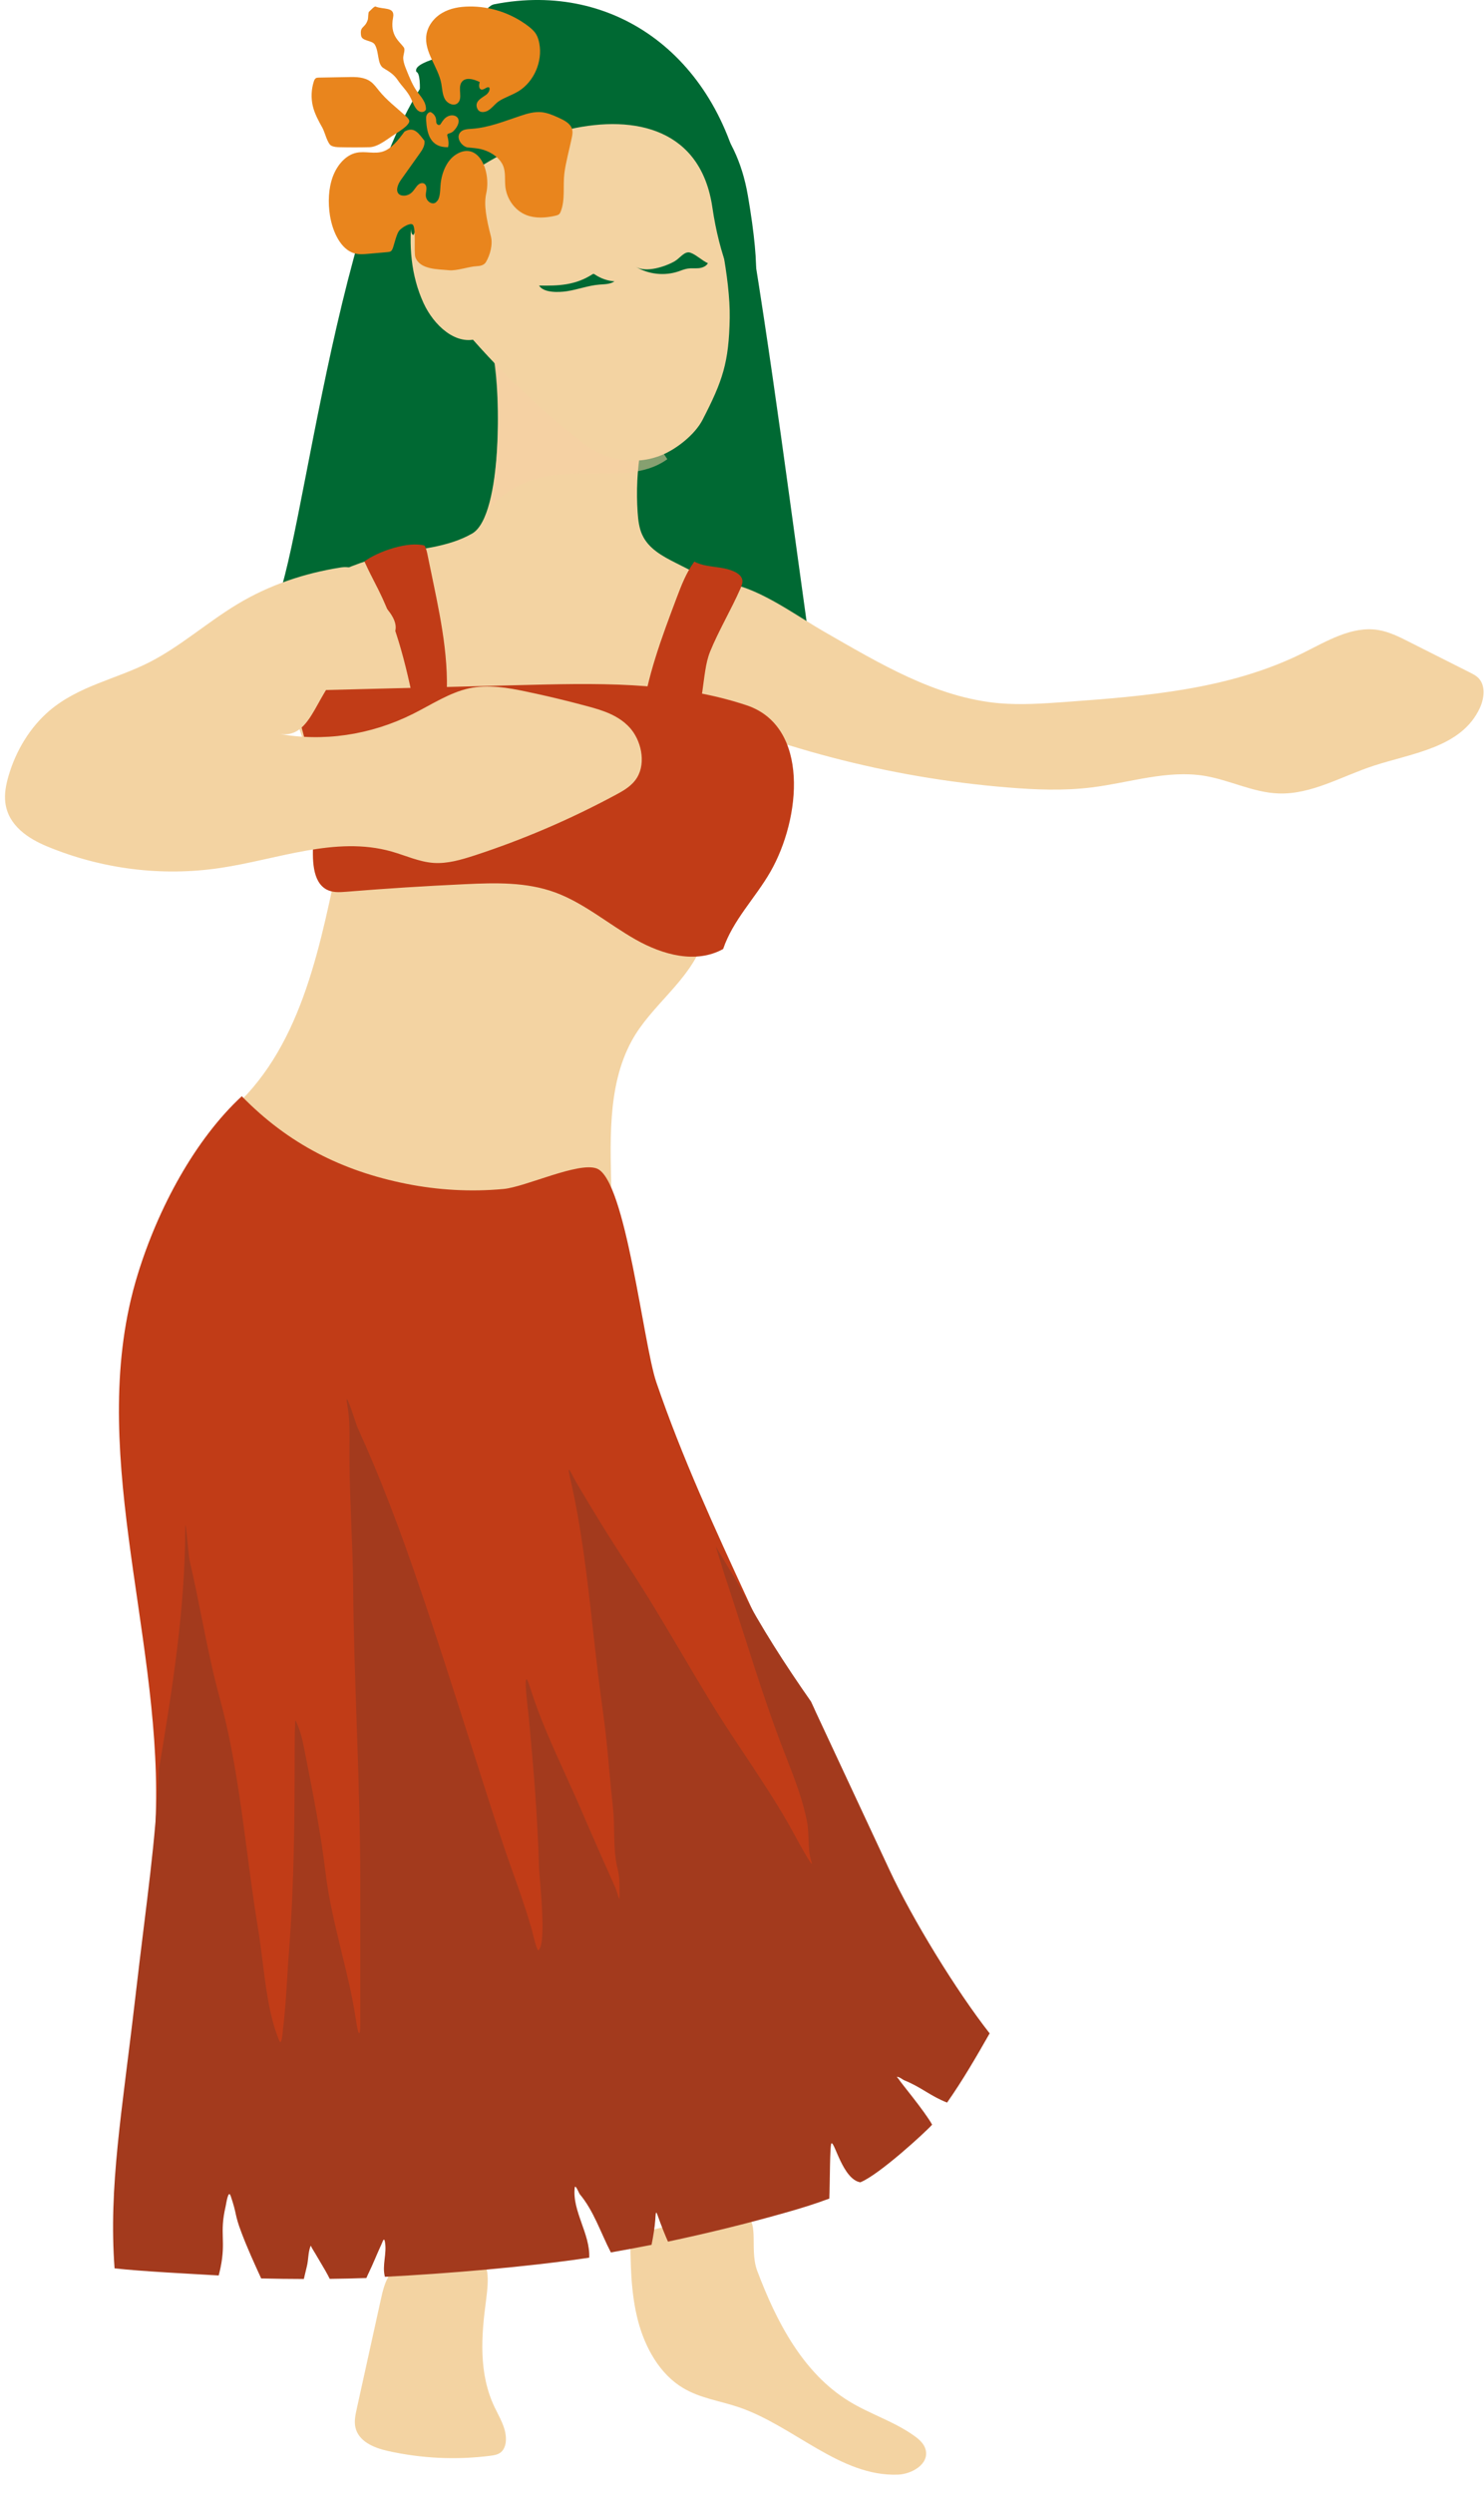
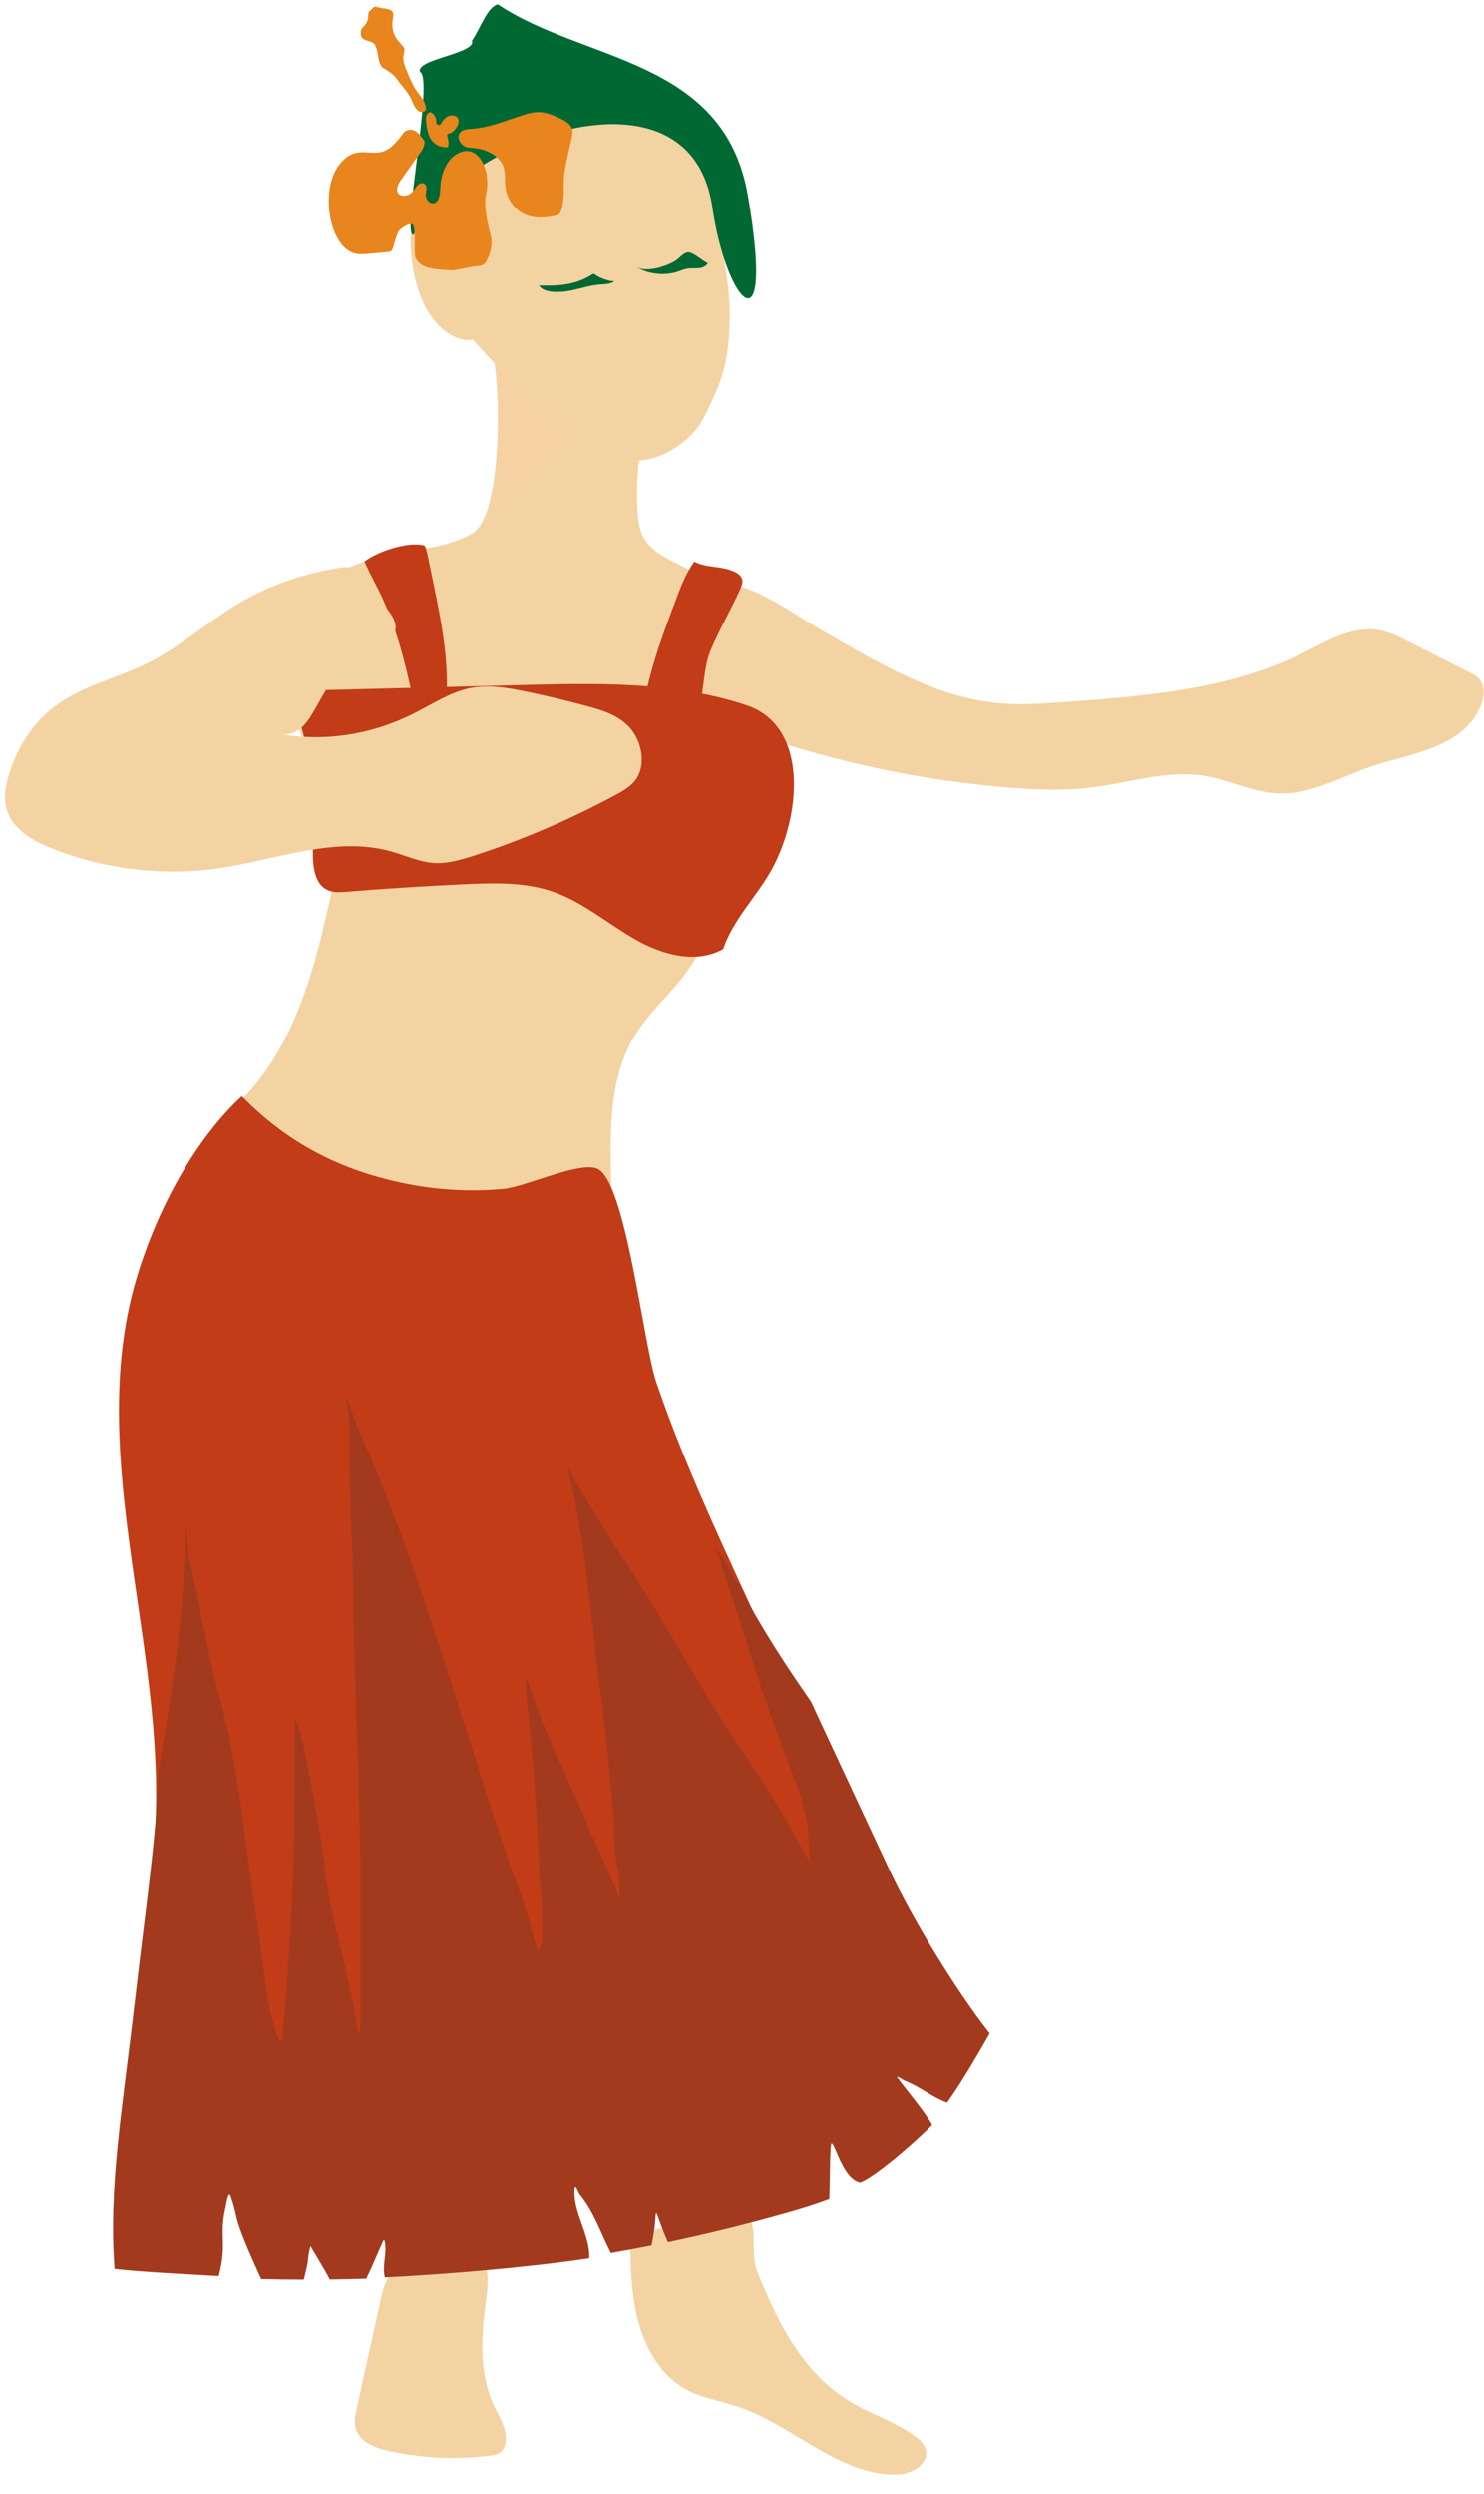
<svg xmlns="http://www.w3.org/2000/svg" width="25" height="42" viewBox="0 0 25 42" fill="none">
-   <path d="M13.726 11.44C13.335 8.721 13.002 5.991 12.536 3.287C12.137 0.97 10.368 -0.329 8.327 0.072C8.151 0.107 8.034 0.471 7.889 0.682C7.971 0.898 6.932 0.993 7.014 1.209C7.253 1.307 6.686 3.989 6.906 3.953C7.567 2.449 11.556 0.87 11.938 3.492C12.176 5.119 11.526 6.212 10.276 7.619C10.172 8.4 11.098 8.992 10.994 9.774C11.526 10.441 12.058 11.109 12.591 11.777C12.969 11.665 13.348 11.552 13.727 11.44L13.726 11.44Z" fill="#006933" />
-   <path d="M4.703 10.021C5.352 10.272 6.001 10.522 6.652 10.772C8.668 10.097 8.383 8.279 8.591 6.705C8.731 6.258 8.871 5.811 9.011 5.363C9.01 5.261 9.036 5.167 9.09 5.08C7.961 4.065 8.926 -0.631 7.948 0.615C5.926 1.602 5.226 8.477 4.702 10.021L4.703 10.021Z" fill="#006933" />
  <path d="M10.794 7.563C10.735 7.914 10.717 8.274 10.742 8.63C10.751 8.759 10.766 8.891 10.819 9.006C10.925 9.239 11.158 9.365 11.375 9.475C11.858 9.719 12.341 9.964 12.824 10.208C12.944 10.269 13.069 10.333 13.155 10.444C13.279 10.604 13.296 10.83 13.297 11.039C13.299 11.874 13.075 12.777 12.453 13.272C10.354 13.424 8.212 13.65 6.152 13.189C5.883 13.128 5.605 13.052 5.393 12.864C5.022 12.534 4.946 11.959 4.947 11.44C4.948 11.129 4.966 10.818 5.003 10.509C5.021 10.351 5.046 10.187 5.126 10.052C5.223 9.889 5.386 9.789 5.548 9.706C5.88 9.536 6.232 9.411 6.593 9.337C7.053 9.241 7.54 9.222 7.954 8.985C8.471 8.689 8.444 6.5 8.297 5.888C7.611 3.022 9.197 6.65 9.452 6.808C9.959 6.927 10.423 7.17 10.794 7.562V7.563Z" fill="#F3D3A2" />
  <g style="mix-blend-mode:multiply">
-     <path d="M8.266 8.537C9.177 7.535 10.445 8.307 11.242 7.733L10.445 6.533C10.104 6.408 9.162 5.738 8.16 5.438C8.388 5.938 8.479 7.274 8.266 8.537Z" fill="#F8D0A6" fill-opacity="0.54" />
+     <path d="M8.266 8.537L10.445 6.533C10.104 6.408 9.162 5.738 8.16 5.438C8.388 5.938 8.479 7.274 8.266 8.537Z" fill="#F8D0A6" fill-opacity="0.54" />
  </g>
  <path d="M7.57 5.25C8.239 6.079 8.998 6.824 9.826 7.464C10.21 7.762 10.707 7.844 11.149 7.663C11.396 7.562 11.706 7.32 11.835 7.071C12.174 6.414 12.28 6.106 12.293 5.354C12.303 4.683 12.087 3.739 11.928 3.091C11.768 2.443 11.431 1.821 10.902 1.469C10.055 0.905 8.962 1.153 8.01 1.468C7.861 1.518 7.707 1.571 7.592 1.685C7.485 1.791 7.421 1.938 7.364 2.083C6.979 3.041 6.706 4.17 7.136 5.106C7.31 5.483 7.685 5.829 8.056 5.699L7.569 5.25L7.57 5.25Z" fill="#F3D3A2" />
  <path d="M12.598 3.289C12.199 0.973 9.827 1.044 8.389 0.074C8.213 0.109 8.096 0.473 7.951 0.685C8.033 0.9 6.994 0.995 7.076 1.211C7.315 1.309 6.749 3.991 6.968 3.955C7.629 2.451 11.618 0.873 12.001 3.494C12.238 5.121 13.064 5.993 12.598 3.288V3.289Z" fill="#006933" />
  <path d="M8.231 2.557C8.34 2.61 8.436 2.691 8.478 2.797C8.519 2.903 8.502 3.019 8.512 3.132C8.531 3.338 8.663 3.542 8.87 3.623C9.022 3.681 9.196 3.67 9.356 3.633C9.378 3.628 9.401 3.622 9.418 3.608C9.433 3.595 9.441 3.576 9.448 3.558C9.524 3.357 9.482 3.136 9.507 2.924C9.528 2.744 9.597 2.495 9.633 2.317C9.644 2.268 9.651 2.217 9.636 2.169C9.606 2.076 9.503 2.024 9.408 1.981C9.317 1.94 9.223 1.899 9.122 1.889C9.002 1.878 8.883 1.912 8.77 1.95C8.5 2.039 8.233 2.151 7.946 2.169C7.881 2.174 7.807 2.176 7.762 2.22C7.663 2.316 7.785 2.473 7.881 2.483C8.009 2.496 8.108 2.498 8.232 2.558L8.231 2.557Z" fill="#E9851D" />
  <path d="M7.679 2.604C7.525 2.702 7.434 2.916 7.42 3.132C7.413 3.231 7.414 3.348 7.349 3.404C7.283 3.461 7.174 3.39 7.173 3.289C7.172 3.232 7.198 3.171 7.174 3.123C7.15 3.072 7.089 3.075 7.05 3.107C7.011 3.139 6.985 3.191 6.95 3.228C6.902 3.28 6.835 3.304 6.772 3.292C6.75 3.288 6.728 3.279 6.712 3.26C6.662 3.199 6.708 3.095 6.754 3.03C6.862 2.879 6.969 2.727 7.077 2.576C7.118 2.518 7.162 2.447 7.15 2.37C7.054 2.249 6.979 2.123 6.815 2.215C6.71 2.357 6.596 2.506 6.447 2.553C6.304 2.597 6.152 2.542 6.007 2.572C5.832 2.607 5.684 2.77 5.608 2.971C5.533 3.172 5.524 3.407 5.558 3.626C5.603 3.91 5.744 4.201 5.969 4.266C6.046 4.288 6.127 4.281 6.207 4.274C6.316 4.264 6.426 4.254 6.535 4.245C6.553 4.243 6.571 4.241 6.585 4.23C6.607 4.214 6.617 4.183 6.626 4.154C6.647 4.089 6.685 3.93 6.726 3.883C6.767 3.835 6.9 3.749 6.95 3.781C7.015 3.823 6.967 4.249 6.998 4.333C7.077 4.544 7.378 4.532 7.563 4.551C7.689 4.565 7.901 4.489 8.028 4.483C8.087 4.48 8.155 4.47 8.189 4.409C8.255 4.295 8.305 4.119 8.27 3.982C8.193 3.684 8.149 3.446 8.19 3.263C8.278 2.87 8.054 2.365 7.678 2.604L7.679 2.604Z" fill="#E9851D" />
-   <path d="M6.382 1.524C6.341 1.473 6.301 1.418 6.25 1.379C6.142 1.296 6.001 1.295 5.869 1.298C5.703 1.301 5.537 1.304 5.371 1.307C5.353 1.307 5.334 1.308 5.319 1.318C5.302 1.33 5.293 1.353 5.286 1.374C5.244 1.505 5.238 1.649 5.269 1.784C5.301 1.918 5.368 2.039 5.434 2.157C5.472 2.226 5.516 2.421 5.582 2.454C5.626 2.476 5.676 2.478 5.724 2.479C5.891 2.483 6.057 2.483 6.224 2.479C6.37 2.475 6.52 2.344 6.647 2.264C6.71 2.224 6.801 2.167 6.854 2.112C6.922 2.041 6.899 2.012 6.824 1.944C6.672 1.806 6.514 1.688 6.382 1.524Z" fill="#E9851D" />
  <path d="M7.538 2.297C7.535 2.286 7.531 2.274 7.537 2.264C7.544 2.251 7.562 2.248 7.578 2.243C7.625 2.229 7.658 2.192 7.684 2.154C7.72 2.101 7.747 2.03 7.706 1.98C7.671 1.937 7.599 1.933 7.547 1.958C7.495 1.982 7.46 2.029 7.432 2.075C7.426 2.086 7.419 2.098 7.406 2.103C7.385 2.111 7.362 2.095 7.354 2.076C7.346 2.057 7.349 2.036 7.347 2.015C7.342 1.962 7.306 1.912 7.254 1.887C7.223 1.888 7.197 1.913 7.187 1.94C7.176 1.967 7.178 1.996 7.179 2.025C7.192 2.248 7.247 2.485 7.548 2.479C7.564 2.421 7.555 2.355 7.538 2.297L7.538 2.297Z" fill="#E9851D" />
  <path d="M6.92 1.653C6.952 1.719 6.977 1.794 7.022 1.844C7.066 1.894 7.14 1.907 7.176 1.845C7.18 1.719 7.093 1.632 7.029 1.545C6.953 1.441 6.9 1.309 6.848 1.18C6.823 1.119 6.798 1.056 6.793 0.987C6.788 0.924 6.834 0.842 6.802 0.797C6.726 0.693 6.564 0.596 6.622 0.295C6.659 0.108 6.459 0.166 6.326 0.11C6.306 0.102 6.234 0.184 6.216 0.198C6.201 0.209 6.204 0.307 6.197 0.329C6.147 0.487 6.058 0.431 6.083 0.6C6.098 0.697 6.268 0.675 6.314 0.751C6.389 0.874 6.353 1.082 6.46 1.147C6.554 1.204 6.633 1.248 6.704 1.354C6.771 1.454 6.862 1.533 6.92 1.653L6.92 1.653Z" fill="#E9851D" />
-   <path d="M8.736 1.536C8.995 1.375 9.142 1.04 9.086 0.733C9.076 0.677 9.059 0.621 9.03 0.573C8.996 0.519 8.947 0.477 8.896 0.438C8.611 0.222 8.256 0.104 7.902 0.11C7.746 0.112 7.587 0.138 7.451 0.217C7.315 0.295 7.205 0.432 7.183 0.591C7.143 0.877 7.379 1.122 7.434 1.405C7.451 1.494 7.451 1.589 7.494 1.667C7.537 1.746 7.649 1.795 7.713 1.734C7.8 1.652 7.708 1.486 7.775 1.386C7.839 1.291 7.981 1.332 8.082 1.382C8.067 1.428 8.063 1.498 8.11 1.508C8.158 1.518 8.211 1.443 8.246 1.479C8.256 1.527 8.222 1.573 8.183 1.601C8.116 1.65 8.001 1.701 8.034 1.811C8.056 1.886 8.12 1.899 8.187 1.877C8.272 1.85 8.335 1.746 8.412 1.699C8.515 1.635 8.632 1.6 8.735 1.536L8.736 1.536Z" fill="#E9851D" />
  <path d="M10.712 4.494C10.928 4.621 11.191 4.65 11.426 4.572C11.479 4.554 11.532 4.531 11.588 4.523C11.648 4.514 11.709 4.522 11.769 4.517C11.829 4.511 11.893 4.488 11.926 4.433C11.827 4.389 11.725 4.287 11.629 4.255C11.533 4.223 11.456 4.347 11.367 4.399C11.21 4.49 10.886 4.597 10.712 4.494H10.712Z" fill="#006933" />
  <path d="M9.974 4.623C9.981 4.618 9.989 4.613 9.998 4.613C10.008 4.613 10.017 4.619 10.025 4.625C10.122 4.69 10.235 4.73 10.352 4.738C10.28 4.788 10.185 4.786 10.097 4.793C9.911 4.808 9.733 4.877 9.548 4.905C9.42 4.924 9.159 4.937 9.081 4.809C9.405 4.815 9.689 4.805 9.974 4.623Z" fill="#006933" />
  <path d="M10.642 17.528C10.216 18.308 10.286 19.275 10.301 20.18C10.302 20.244 10.3 20.316 10.257 20.36C10.224 20.393 10.176 20.401 10.131 20.407C9.429 20.503 8.727 20.599 8.024 20.695C7.476 20.77 6.914 20.845 6.375 20.709C5.869 20.581 5.419 20.276 4.985 19.966C4.541 19.649 4.17 19.159 3.737 18.824C4.988 17.829 5.341 16.212 5.679 14.574C7.111 14.585 8.586 14.604 9.904 15.207C10.24 15.36 10.565 15.553 10.913 15.671C11.208 15.771 11.59 15.734 11.84 15.872C11.608 16.526 10.969 16.929 10.642 17.528Z" fill="#F3D3A2" />
  <path d="M14.306 40.44C14.664 40.659 15.07 40.78 15.412 41.028C15.49 41.085 15.569 41.156 15.594 41.255C15.654 41.499 15.359 41.666 15.125 41.674C14.154 41.71 13.367 40.849 12.439 40.536C12.127 40.431 11.793 40.387 11.507 40.215C11.117 39.983 10.866 39.538 10.746 39.075C10.626 38.611 10.622 38.123 10.618 37.642C10.618 37.642 12.326 37.219 12.439 37.243C12.85 37.331 12.603 37.837 12.758 38.246C13.083 39.108 13.533 39.968 14.306 40.44Z" fill="#F3D3A2" />
  <path d="M8.33 40.534C8.413 40.71 8.525 40.882 8.523 41.079C8.523 41.16 8.499 41.245 8.441 41.295C8.392 41.337 8.326 41.348 8.263 41.356C7.684 41.43 7.094 41.402 6.523 41.273C6.296 41.221 6.034 41.113 5.985 40.868C5.966 40.768 5.988 40.665 6.01 40.565C6.144 39.955 6.279 39.343 6.414 38.732C6.448 38.578 6.484 38.42 6.573 38.294C6.756 38.037 7.095 37.999 7.395 37.982C8.106 37.941 8.295 37.949 8.189 38.731C8.107 39.342 8.061 39.965 8.33 40.534L8.33 40.534Z" fill="#F3D3A2" />
  <path d="M7.059 12.285C7.163 12.2 7.346 12.271 7.441 12.178C7.479 12.141 7.489 12.089 7.495 12.041C7.599 11.27 7.446 10.519 7.293 9.781C7.264 9.638 7.234 9.494 7.204 9.351C7.193 9.295 7.181 9.238 7.152 9.188C6.882 9.11 6.368 9.284 6.139 9.455C6.245 9.685 6.249 9.68 6.38 9.942C6.743 10.672 6.902 11.485 7.059 12.285Z" fill="#C13C17" />
  <path d="M16.834 11.843C17.204 11.875 17.575 11.848 17.945 11.822C19.305 11.722 20.7 11.614 21.94 11.002C22.35 10.799 22.775 10.536 23.221 10.61C23.402 10.64 23.57 10.724 23.736 10.808C24.078 10.98 24.42 11.152 24.762 11.325C24.817 11.352 24.872 11.38 24.914 11.427C25.028 11.552 25.003 11.763 24.931 11.92C24.623 12.591 23.798 12.68 23.134 12.898C22.603 13.072 22.091 13.383 21.537 13.362C21.111 13.347 20.713 13.135 20.293 13.066C19.662 12.962 19.03 13.181 18.396 13.26C17.925 13.319 17.448 13.3 16.975 13.261C14.971 13.098 12.992 12.579 11.143 11.73C11.068 11.696 10.988 11.656 10.95 11.579C10.907 11.494 10.928 11.389 10.95 11.295C11.028 10.959 11.108 10.617 11.276 10.321C11.91 9.201 13.098 10.187 13.874 10.632C14.806 11.166 15.761 11.748 16.834 11.843L16.834 11.843Z" fill="#F3D3A2" />
  <path d="M8.711 11.539C7.431 11.571 6.152 11.604 4.873 11.636C5.191 12.418 5.332 13.291 5.279 14.149C5.26 14.459 5.255 14.851 5.505 14.982C5.605 15.034 5.719 15.026 5.828 15.018C6.496 14.963 7.165 14.921 7.834 14.89C8.343 14.866 8.865 14.851 9.35 15.028C9.837 15.206 10.252 15.564 10.709 15.823C11.166 16.081 11.723 16.235 12.182 15.982C12.35 15.49 12.722 15.127 12.977 14.684C13.496 13.782 13.643 12.232 12.576 11.877C11.331 11.463 9.995 11.507 8.711 11.539L8.711 11.539Z" fill="#C13C17" />
  <path d="M4 10.174C3.492 10.479 3.031 10.893 2.508 11.157C1.947 11.441 1.319 11.551 0.823 11.977C0.511 12.247 0.269 12.634 0.143 13.07C0.101 13.214 0.071 13.368 0.09 13.518C0.139 13.907 0.481 14.124 0.791 14.253C1.718 14.637 2.722 14.763 3.704 14.618C4.671 14.475 5.653 14.073 6.596 14.34C6.832 14.407 7.062 14.515 7.304 14.532C7.535 14.548 7.765 14.48 7.989 14.408C8.808 14.141 9.611 13.797 10.387 13.378C10.516 13.308 10.651 13.23 10.734 13.092C10.887 12.836 10.798 12.46 10.607 12.252C10.416 12.044 10.153 11.963 9.901 11.895C9.561 11.803 9.22 11.721 8.876 11.649C8.555 11.581 8.225 11.523 7.902 11.592C7.57 11.665 7.268 11.867 6.956 12.023C6.237 12.382 5.437 12.498 4.675 12.354C5.302 12.489 5.307 11.554 5.88 11.202C6.443 10.857 7.038 10.728 6.372 10.098C6.057 9.801 6.1 9.499 5.731 9.558C5.133 9.653 4.543 9.847 4 10.174L4 10.174Z" fill="#F3D3A2" />
  <path d="M11.961 10.977C12.108 10.617 12.316 10.27 12.474 9.911C12.496 9.86 12.518 9.805 12.502 9.752C12.47 9.645 12.301 9.586 12.145 9.562C11.99 9.537 11.82 9.527 11.697 9.457C11.559 9.647 11.48 9.855 11.402 10.06C11.147 10.737 10.89 11.418 10.809 12.116C10.767 12.479 11.373 12.55 11.612 12.27C11.883 11.954 11.812 11.343 11.961 10.978V10.977Z" fill="#C13C17" />
  <path d="M4.073 18.461C3.286 19.19 2.663 20.345 2.319 21.465C1.436 24.334 2.693 27.419 2.628 30.432C2.566 33.303 2.417 33.693 2.628 36.557C6.466 36.988 6.908 37.274 10.63 36.21C11.163 36.058 11.699 35.888 12.169 35.585C13.058 35.015 14.003 35.186 14.532 34.249C13.96 33.514 15.529 33.281 15.135 32.428C14.291 30.605 13.447 28.781 12.604 26.958C12.046 25.751 11.488 24.54 11.056 23.276C10.838 22.639 10.541 19.867 10.055 19.679C9.747 19.56 8.854 19.989 8.483 20.023C7.935 20.074 7.38 20.043 6.841 19.935C5.763 19.719 4.858 19.265 4.073 18.461Z" fill="#C13C17" />
  <path d="M15.115 34.973C15.099 34.973 15.132 35.001 15.141 35.015C15.177 35.077 15.57 35.543 15.703 35.78C15.597 35.901 14.807 36.627 14.493 36.751C14.199 36.701 14.06 36.064 14.007 36.095C13.978 36.111 13.982 36.788 13.971 37.025C13.723 37.118 13.469 37.196 13.215 37.267C12.567 37.451 11.912 37.61 11.253 37.75C11.226 37.691 11.202 37.631 11.178 37.572C11.142 37.482 11.107 37.388 11.074 37.295C11.043 37.2 11.043 37.338 11.04 37.373C11.029 37.518 11.005 37.662 10.976 37.804C10.748 37.849 10.521 37.892 10.291 37.932C10.116 37.593 10.003 37.231 9.764 36.947C9.755 36.935 9.691 36.774 9.682 36.841C9.636 37.231 9.946 37.624 9.926 38.02C8.919 38.173 7.501 38.292 6.484 38.342C6.433 38.145 6.522 37.951 6.484 37.75C6.468 37.667 6.444 37.759 6.426 37.795C6.351 37.956 6.287 38.121 6.21 38.28L6.205 38.289C6.194 38.313 6.183 38.339 6.172 38.363C5.966 38.37 5.761 38.375 5.555 38.377C5.531 38.33 5.506 38.282 5.48 38.237C5.405 38.112 5.332 37.982 5.254 37.856C5.245 37.842 5.239 37.806 5.23 37.83C5.19 37.93 5.197 38.057 5.17 38.164C5.152 38.235 5.137 38.306 5.119 38.379C4.88 38.379 4.639 38.375 4.4 38.37C4.283 38.114 4.166 37.859 4.066 37.593C3.947 37.279 3.996 37.302 3.887 36.983C3.845 36.859 3.81 37.12 3.801 37.156C3.693 37.62 3.81 37.724 3.715 38.19C3.706 38.233 3.695 38.278 3.684 38.32C3.221 38.292 2.39 38.252 1.93 38.2C1.828 36.826 2.054 35.586 2.279 33.643C2.477 31.933 2.619 31.07 2.677 29.797C2.901 28.46 3.12 27.094 3.12 25.749C3.12 25.572 3.142 25.79 3.162 26C3.175 26.128 3.186 26.253 3.195 26.284C3.27 26.602 3.334 26.924 3.398 27.245C3.489 27.7 3.582 28.157 3.704 28.604C3.934 29.447 4.049 30.321 4.164 31.194C4.221 31.63 4.279 32.066 4.35 32.496C4.378 32.662 4.398 32.84 4.423 33.022C4.48 33.484 4.54 33.971 4.706 34.369C4.739 34.452 4.759 34.27 4.765 34.208C4.765 34.201 4.765 34.196 4.765 34.194C4.803 33.891 4.823 33.583 4.841 33.278C4.849 33.124 4.86 32.97 4.872 32.816C4.958 31.687 4.964 30.565 4.964 29.433C4.964 29.367 4.967 28.95 4.978 28.971C5.048 29.113 5.086 29.253 5.117 29.409C5.128 29.466 5.139 29.52 5.15 29.577C5.279 30.233 5.407 30.884 5.486 31.549C5.54 31.999 5.648 32.432 5.752 32.866C5.845 33.245 5.938 33.623 5.995 34.011C6.031 34.258 6.07 34.345 6.07 34.073V31.694C6.07 30.801 6.039 29.909 6.008 29.016C5.982 28.249 5.955 27.482 5.949 26.715C5.947 26.367 5.931 26.019 5.918 25.674C5.904 25.311 5.889 24.949 5.887 24.587C5.887 24.513 5.887 24.438 5.887 24.362C5.889 24.135 5.893 23.905 5.854 23.683C5.803 23.394 5.904 23.692 5.971 23.891C5.993 23.959 6.013 24.014 6.019 24.03C6.413 24.895 6.743 25.775 7.052 26.68C7.344 27.529 7.616 28.387 7.891 29.246C8.072 29.812 8.251 30.378 8.437 30.943C8.501 31.137 8.568 31.329 8.636 31.521C8.749 31.838 8.86 32.156 8.955 32.48C8.955 32.48 8.955 32.487 8.959 32.496C8.977 32.57 9.045 32.863 9.072 32.842C9.187 32.75 9.127 32.032 9.096 31.663C9.09 31.571 9.083 31.5 9.081 31.466C9.059 30.638 8.99 29.797 8.913 28.971C8.913 28.957 8.908 28.926 8.904 28.884C8.875 28.63 8.8 28.001 8.93 28.42C9.09 28.929 9.311 29.412 9.53 29.895C9.612 30.075 9.693 30.254 9.773 30.437C9.819 30.543 9.866 30.65 9.912 30.759C10.061 31.1 10.209 31.438 10.361 31.777C10.373 31.8 10.386 31.843 10.399 31.883C10.419 31.947 10.437 32.006 10.437 31.964C10.437 31.935 10.437 31.909 10.437 31.881C10.437 31.746 10.439 31.609 10.406 31.478C10.355 31.282 10.35 31.064 10.346 30.849C10.344 30.709 10.341 30.572 10.326 30.439C10.302 30.224 10.282 30.006 10.262 29.788C10.233 29.461 10.202 29.135 10.156 28.81C10.092 28.363 10.041 27.906 9.99 27.449C9.895 26.59 9.797 25.726 9.607 24.904C9.554 24.674 9.592 24.745 9.651 24.859C9.671 24.895 9.691 24.937 9.713 24.973C9.985 25.434 10.268 25.898 10.565 26.346C10.892 26.843 11.195 27.354 11.498 27.868C11.651 28.128 11.806 28.389 11.963 28.647C12.149 28.955 12.348 29.253 12.547 29.551C12.794 29.925 13.044 30.299 13.268 30.688C13.279 30.707 13.303 30.752 13.336 30.811C13.469 31.055 13.73 31.53 13.668 31.346C13.628 31.225 13.624 31.093 13.62 30.96C13.615 30.86 13.613 30.761 13.593 30.666C13.52 30.299 13.385 29.954 13.252 29.61C13.221 29.53 13.19 29.452 13.159 29.371C12.934 28.777 12.737 28.164 12.542 27.556C12.447 27.262 12.354 26.966 12.257 26.675C12.208 26.533 12.164 26.388 12.12 26.244C12.098 26.175 12.078 26.107 12.056 26.038C12.124 26.161 12.2 26.282 12.27 26.398C12.345 26.521 12.416 26.635 12.469 26.736C12.821 27.404 13.23 28.036 13.662 28.654C13.688 28.711 13.715 28.765 13.739 28.822C14.155 29.712 14.568 30.6 14.984 31.49C15.371 32.321 16.11 33.526 16.672 34.243C16.448 34.636 16.216 35.037 15.955 35.408C15.681 35.302 15.517 35.148 15.243 35.037C15.197 35.018 15.157 34.975 15.11 34.975L15.115 34.973Z" fill="#A33A1D" />
</svg>